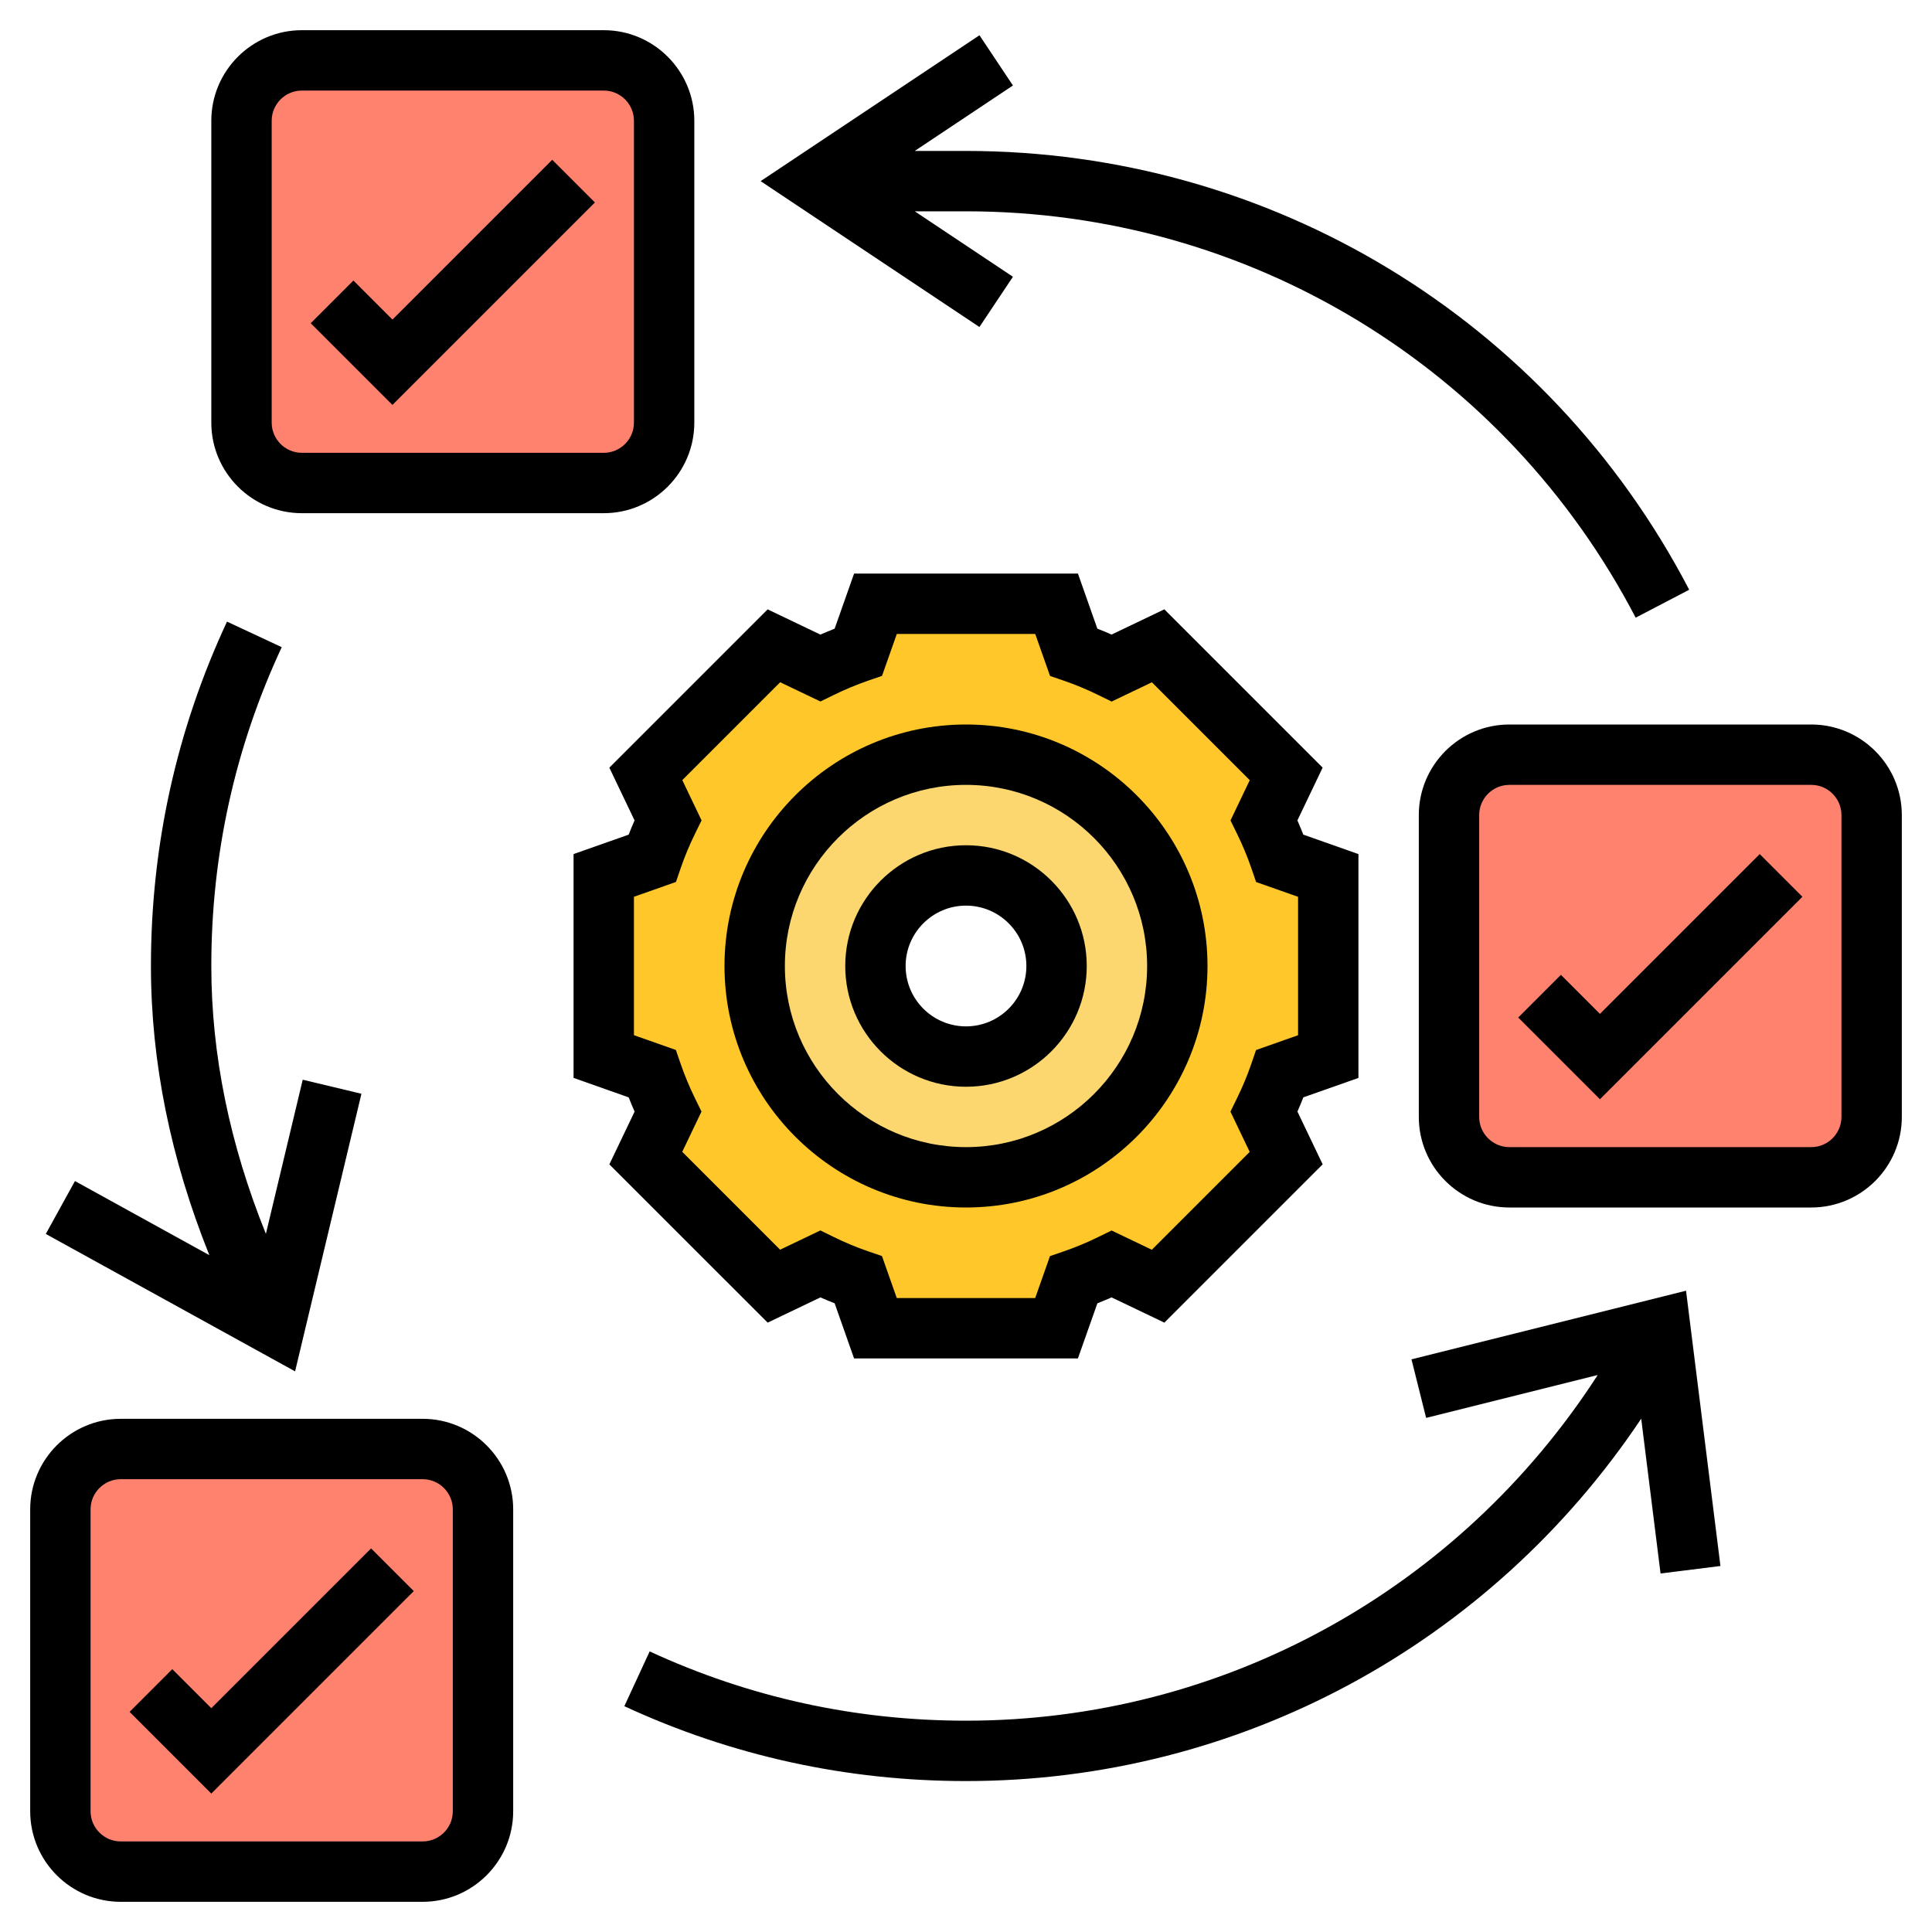
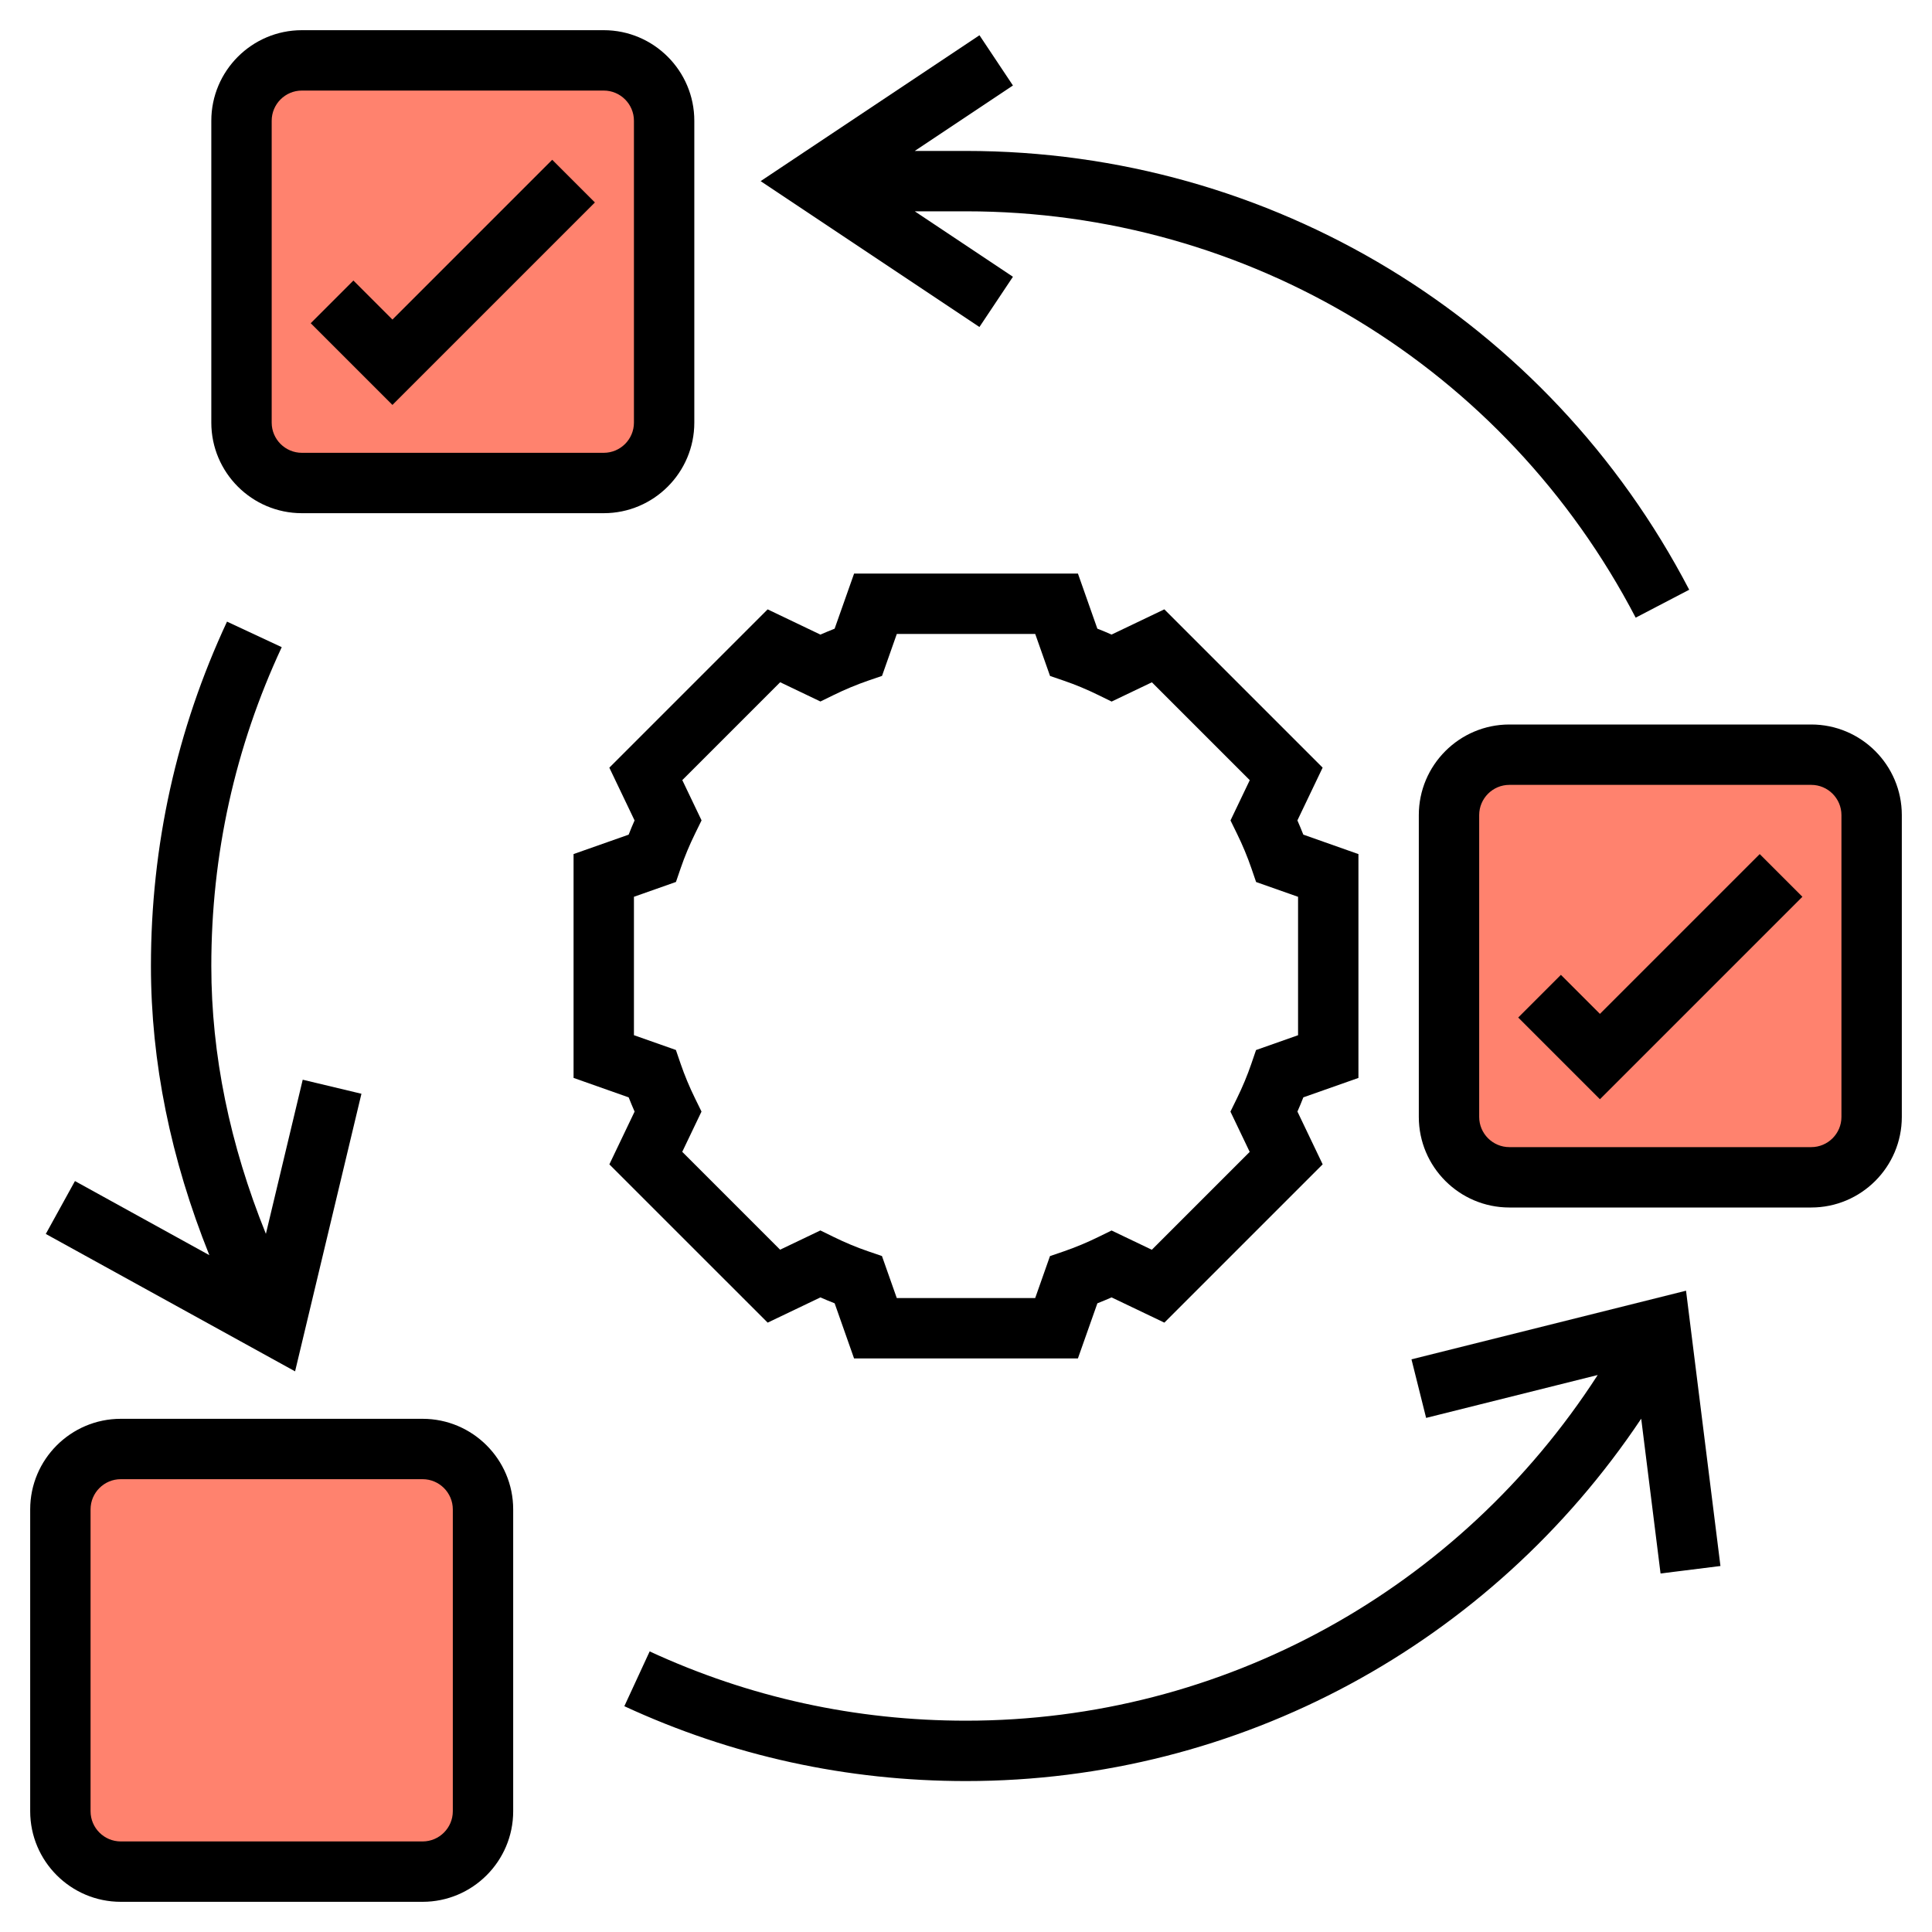
<svg xmlns="http://www.w3.org/2000/svg" id="Layer_5" enable-background="new 0 0 64 64" height="512" viewBox="0 0 64 64" width="512">
  <g>
    <g>
      <g>
        <path d="m62 27v10c0 1.1-.9 2-2 2h-10c-1.1 0-2-.9-2-2v-10c0-1.1.9-2 2-2h10c1.1 0 2 .9 2 2z" fill="#ff826e" />
      </g>
      <g>
        <path d="m22 4v10c0 1.1-.9 2-2 2h-10c-1.1 0-2-.9-2-2v-10c0-1.1.9-2 2-2h10c1.1 0 2 .9 2 2z" fill="#ff826e" />
      </g>
      <g>
        <path d="m16 50v10c0 1.1-.9 2-2 2h-10c-1.1 0-2-.9-2-2v-10c0-1.1.9-2 2-2h10c1.1 0 2 .9 2 2z" fill="#ff826e" />
      </g>
      <g>
-         <path d="m44 29v6l-1.6.57c-.15.43-.33.85-.53 1.26l.74 1.53-4.25 4.25-1.53-.74c-.41.2-.83.38-1.26.53l-.57 1.6h-6l-.57-1.6c-.43-.15-.85-.33-1.26-.53l-1.53.74-4.25-4.25.74-1.53c-.2-.41-.38-.83-.53-1.26l-1.6-.57v-6l1.6-.57c.15-.43.33-.85.53-1.26l-.74-1.53 4.25-4.25 1.53.74c.41-.2.83-.38 1.26-.53l.57-1.6h6l.57 1.6c.43.15.85.33 1.26.53l1.53-.74 4.25 4.25-.74 1.53c.2.41.38.83.53 1.26zm-5 3c0-3.87-3.13-7-7-7s-7 3.13-7 7 3.13 7 7 7 7-3.13 7-7z" fill="#ffc729" />
-       </g>
+         </g>
      <g>
-         <path d="m32 25c3.87 0 7 3.13 7 7s-3.13 7-7 7-7-3.13-7-7 3.13-7 7-7zm3 7c0-1.66-1.34-3-3-3s-3 1.34-3 3 1.34 3 3 3 3-1.34 3-3z" fill="#fcd770" />
-       </g>
+         </g>
    </g>
    <g>
-       <path d="m32 40c4.411 0 8-3.589 8-8s-3.589-8-8-8-8 3.589-8 8 3.589 8 8 8zm0-14c3.309 0 6 2.691 6 6s-2.691 6-6 6-6-2.691-6-6 2.691-6 6-6z" />
-       <path d="m32 36c2.206 0 4-1.794 4-4s-1.794-4-4-4-4 1.794-4 4 1.794 4 4 4zm0-6c1.103 0 2 .897 2 2s-.897 2-2 2-2-.897-2-2 .897-2 2-2z" />
      <path d="m25.43 43.814 1.748-.836c.156.069.313.135.471.196l.643 1.826h7.415l.645-1.826c.157-.062.314-.127.471-.196l1.748.836 5.244-5.244-.836-1.748c.069-.156.135-.313.196-.471l1.825-.643v-7.415l-1.826-.645c-.062-.157-.127-.314-.196-.471l.836-1.748-5.244-5.244-1.748.836c-.156-.069-.313-.135-.471-.196l-.643-1.825h-7.415l-.645 1.826c-.157.062-.314.127-.471.196l-1.748-.836-5.244 5.244.836 1.748c-.069.156-.135.313-.196.471l-1.825.643v7.415l1.826.645c.062.157.127.314.196.471l-.836 1.748zm-4.43-9.522v-4.585l1.392-.491.157-.458c.131-.383.292-.769.478-1.147l.213-.435-.638-1.334 3.242-3.242 1.334.638.435-.213c.378-.186.764-.346 1.147-.478l.458-.157.49-1.39h4.585l.491 1.392.458.157c.383.131.769.292 1.147.478l.435.213 1.334-.638 3.242 3.242-.638 1.334.213.435c.186.378.346.764.478 1.147l.157.458 1.39.49v4.585l-1.392.491-.157.458c-.131.383-.292.769-.478 1.147l-.213.435.638 1.334-3.242 3.242-1.334-.638-.435.213c-.378.186-.764.346-1.147.478l-.458.157-.49 1.39h-4.585l-.491-1.392-.458-.157c-.383-.131-.769-.292-1.147-.478l-.435-.213-1.334.638-3.242-3.242.638-1.334-.213-.435c-.186-.378-.346-.764-.478-1.147l-.157-.458z" />
      <path d="m14 47h-10c-1.654 0-3 1.346-3 3v10c0 1.654 1.346 3 3 3h10c1.654 0 3-1.346 3-3v-10c0-1.654-1.346-3-3-3zm1 13c0 .551-.449 1-1 1h-10c-.551 0-1-.449-1-1v-10c0-.551.449-1 1-1h10c.551 0 1 .449 1 1z" />
      <path d="m60 24h-10c-1.654 0-3 1.346-3 3v10c0 1.654 1.346 3 3 3h10c1.654 0 3-1.346 3-3v-10c0-1.654-1.346-3-3-3zm1 13c0 .551-.449 1-1 1h-10c-.551 0-1-.449-1-1v-10c0-.551.449-1 1-1h10c.551 0 1 .449 1 1z" />
      <path d="m10 17h10c1.654 0 3-1.346 3-3v-10c0-1.654-1.346-3-3-3h-10c-1.654 0-3 1.346-3 3v10c0 1.654 1.346 3 3 3zm-1-13c0-.551.449-1 1-1h10c.551 0 1 .449 1 1v10c0 .551-.449 1-1 1h-10c-.551 0-1-.449-1-1z" />
-       <path d="m7 56.586-1.293-1.293-1.414 1.414 2.707 2.707 6.707-6.707-1.414-1.414z" />
      <path d="m19.707 6.707-1.414-1.414-5.293 5.293-1.293-1.293-1.414 1.414 2.707 2.707z" />
      <path d="m53 33.586-1.293-1.293-1.414 1.414 2.707 2.707 6.707-6.707-1.414-1.414z" />
      <path d="m46.757 45.03.485 1.94 5.684-1.421c-4.591 7.112-12.407 11.451-20.926 11.451-3.659 0-7.185-.772-10.479-2.295l-.839 1.815c3.559 1.646 7.367 2.48 11.318 2.48 9.059 0 17.379-4.54 22.367-12.004l.641 5.128 1.984-.248-1.14-9.12z" />
      <path d="m11.973 36.232-1.945-.465-1.22 5.106c-1.196-2.96-1.808-5.935-1.808-8.873 0-3.69.785-7.243 2.333-10.562l-1.813-.846c-1.672 3.586-2.52 7.424-2.52 11.408 0 3.183.655 6.394 1.935 9.579l-4.452-2.455-.966 1.752 8.258 4.552z" />
      <path d="m33.555 9.168-3.252-2.168h1.697c9.355 0 17.856 5.158 22.184 13.461l1.773-.925c-4.673-8.966-13.853-14.536-23.957-14.536h-1.697l3.252-2.168-1.109-1.664-7.249 4.832 7.248 4.832z" />
    </g>
  </g>
</svg>